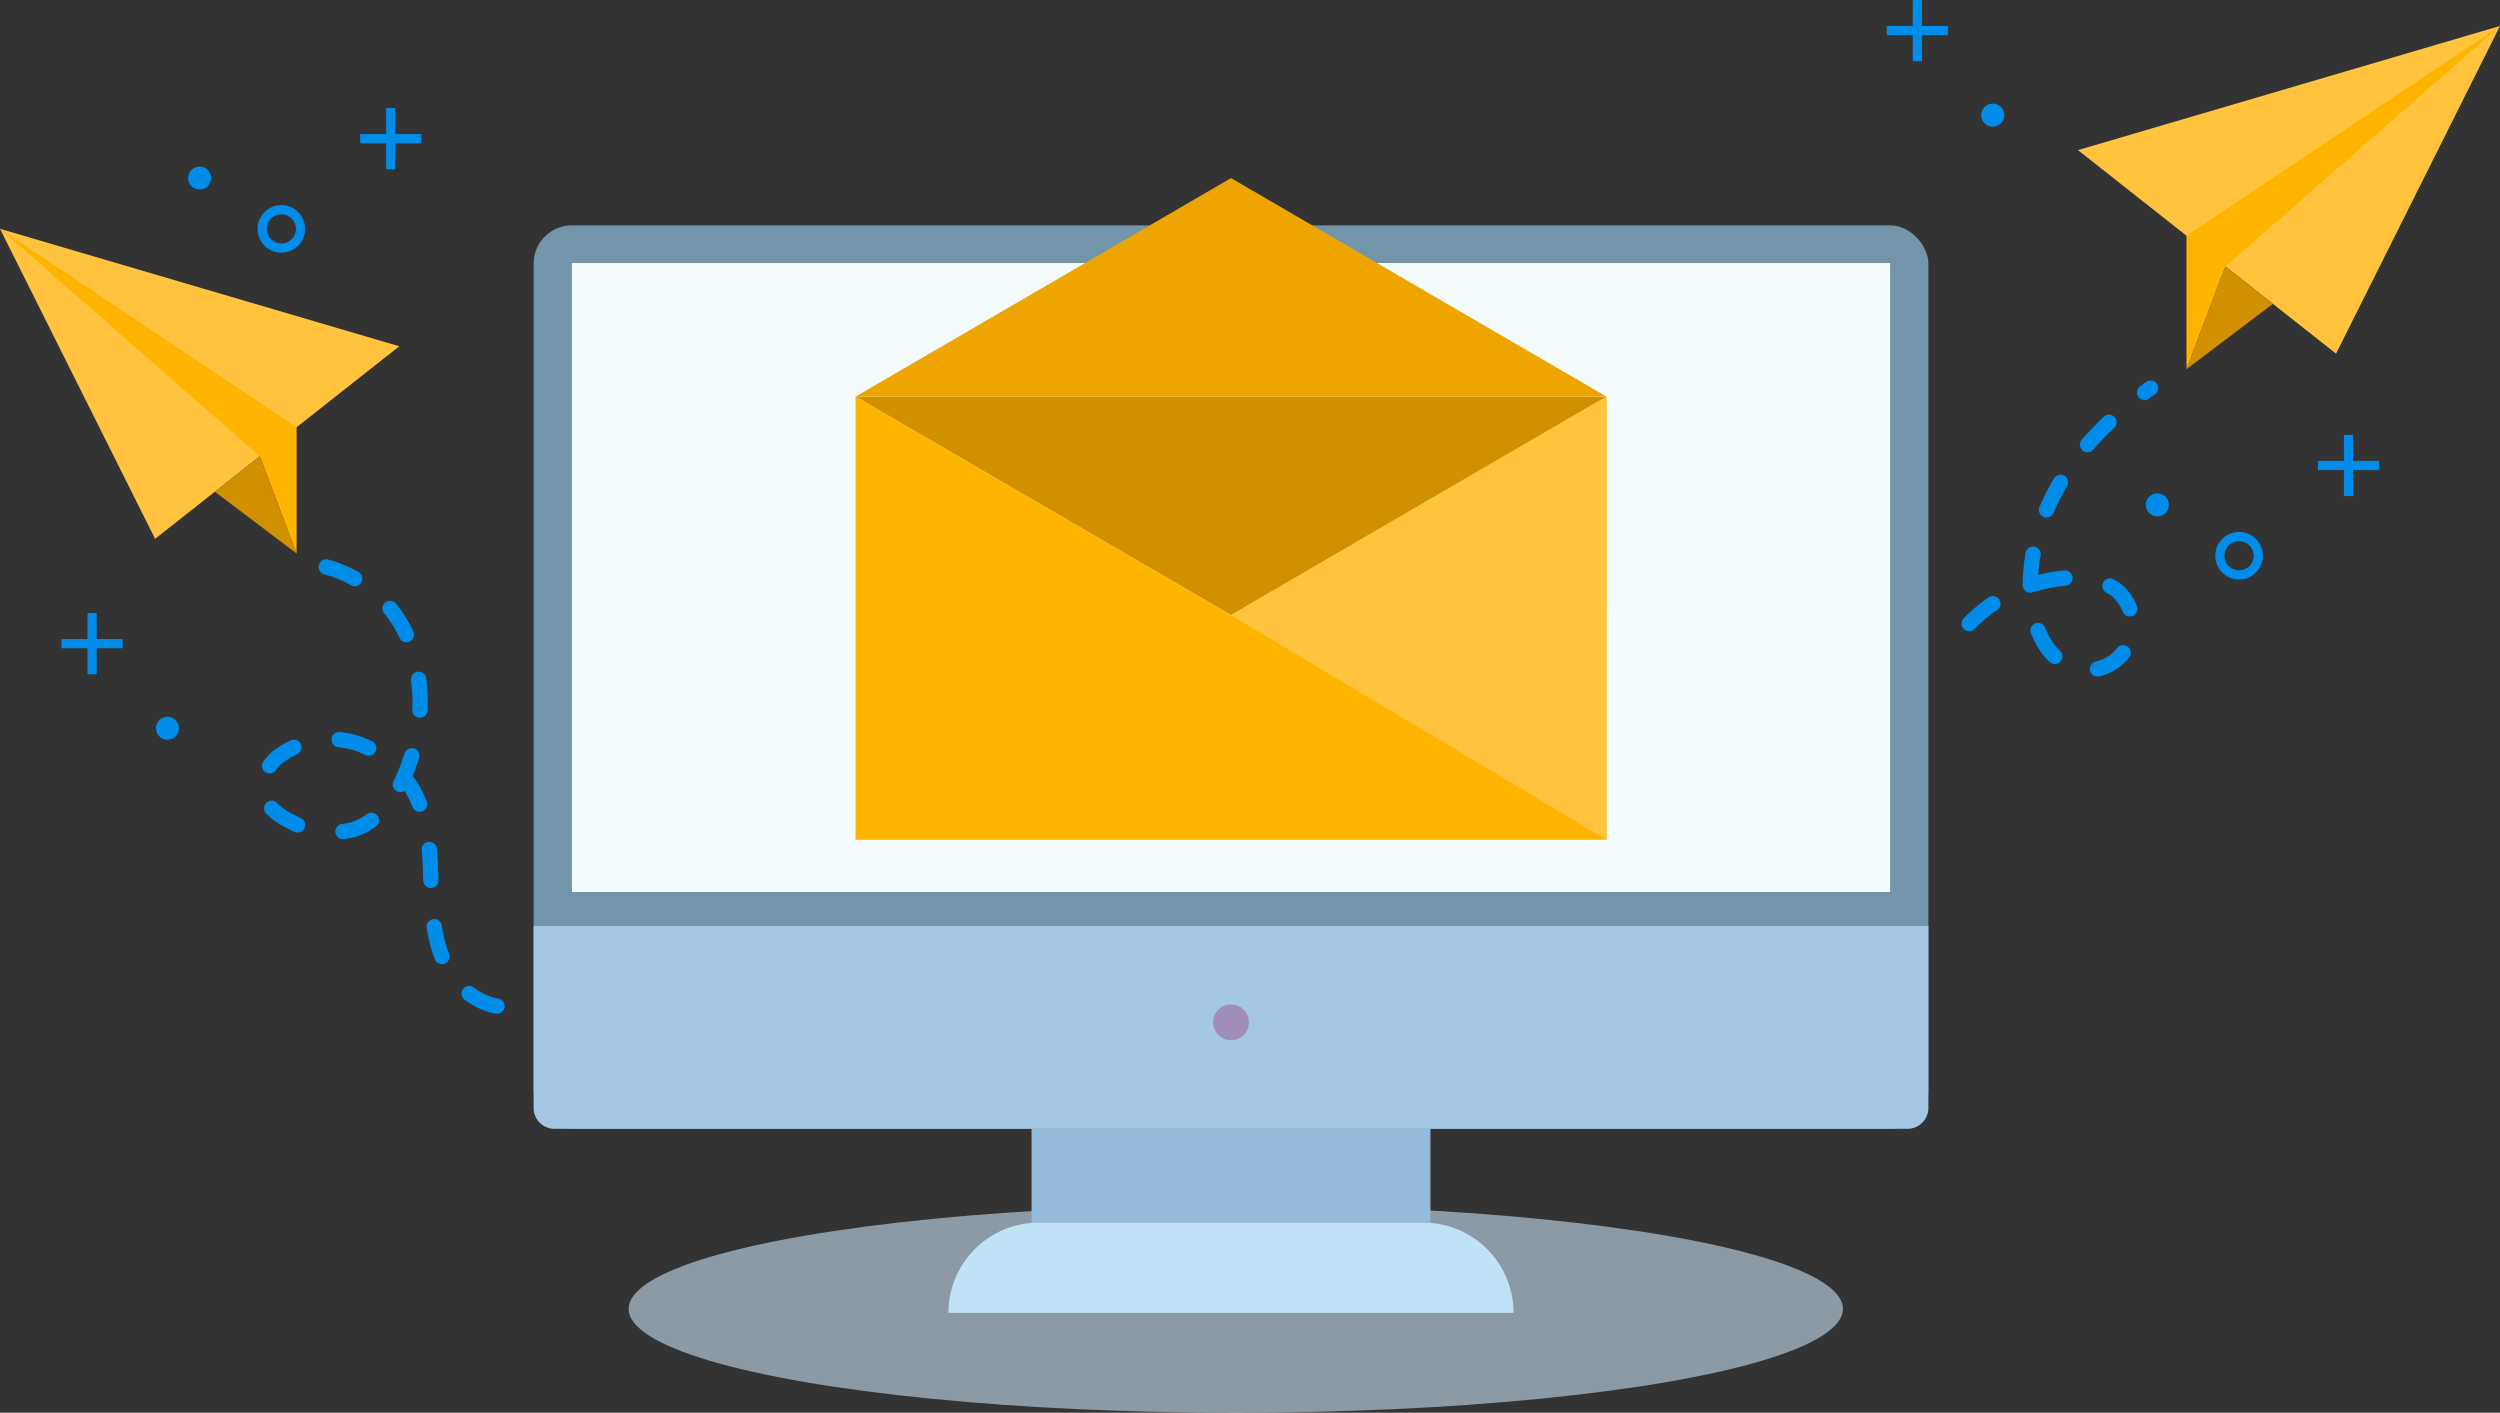
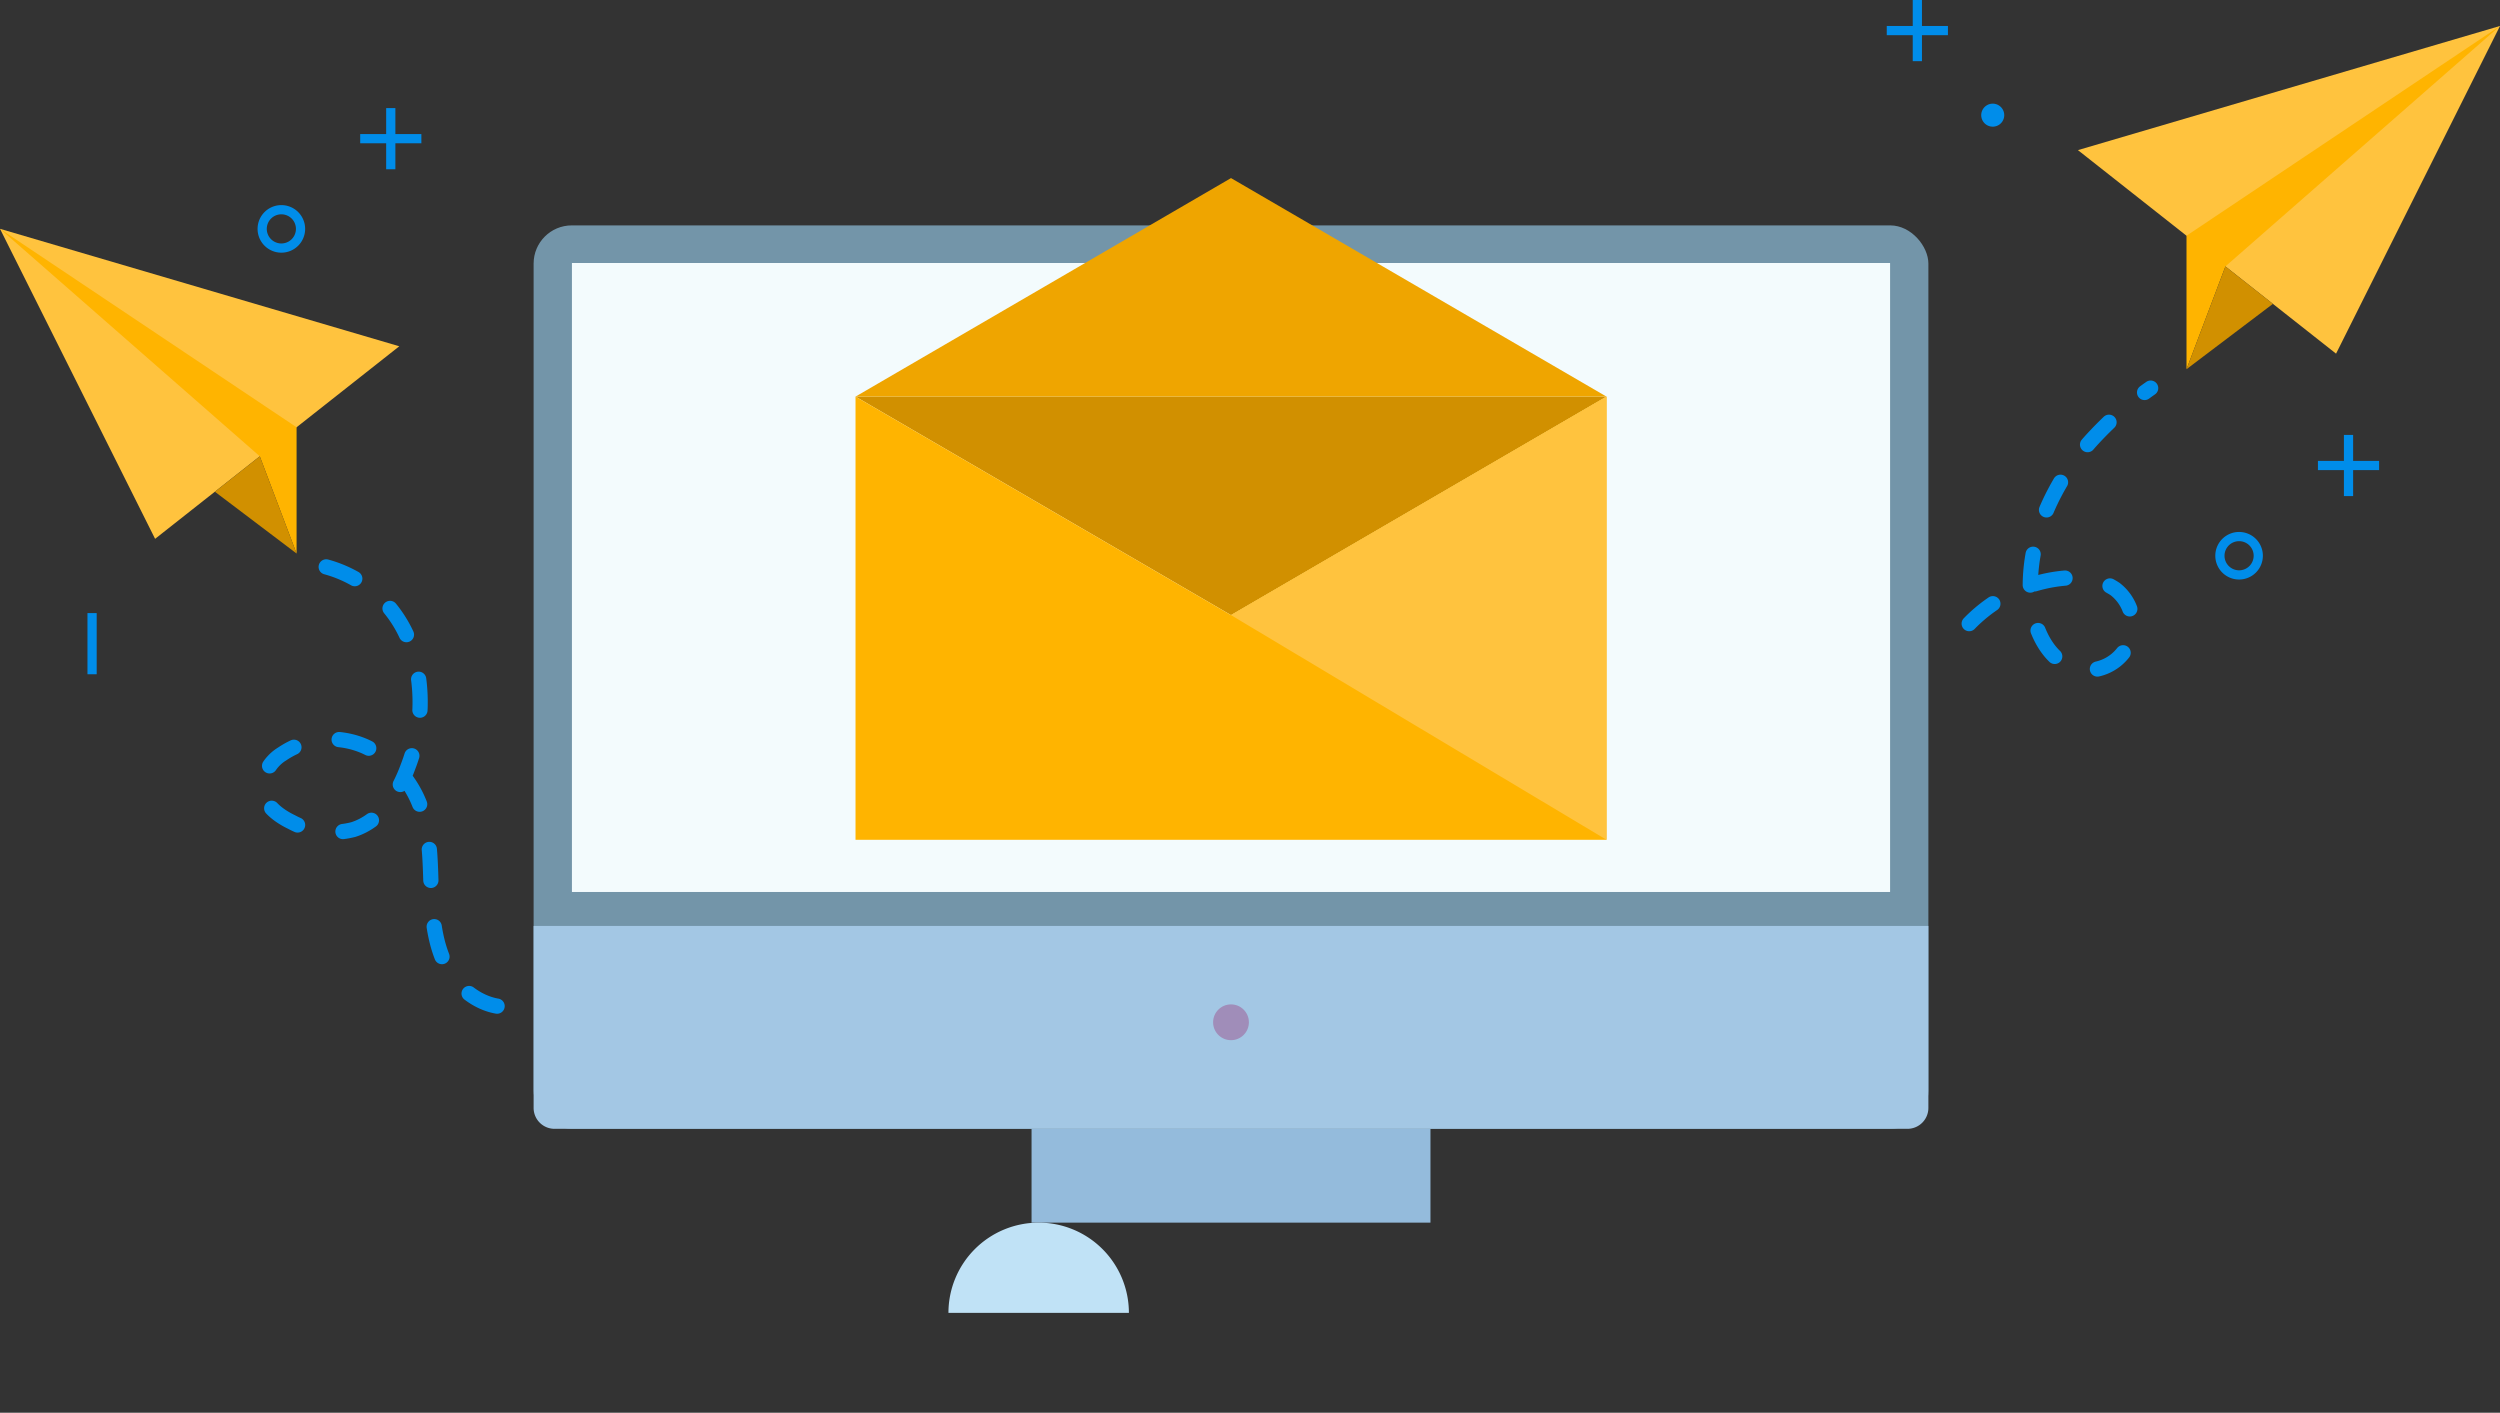
<svg xmlns="http://www.w3.org/2000/svg" width="246.233" height="139.144" viewBox="0 0 246.233 139.144">
  <rect x="0" y="0" width="246.233" height="139.144" fill="#333333" stroke="none" />
  <g id="Group_2475" data-name="Group 2475" transform="translate(-28.609 -92.515)">
-     <ellipse id="Ellipse_321" data-name="Ellipse 321" cx="59.799" cy="10.23" rx="59.799" ry="10.23" transform="translate(90.526 211.201)" fill="#d2ebff" opacity="0.56" />
    <g id="Group_2465" data-name="Group 2465" transform="translate(81.166 114.714)">
      <rect id="Rectangle_3177" data-name="Rectangle 3177" width="137.376" height="88.982" rx="3.761" transform="translate(0 0)" fill="#7395a9" />
      <rect id="Rectangle_3178" data-name="Rectangle 3178" width="39.289" height="9.24" transform="translate(49.044 88.982)" fill="#94bbdc" />
-       <path id="Path_7803" data-name="Path 7803" d="M254.843,321.289h-55.66a8.887,8.887,0,0,1,8.887-8.887h37.886a8.887,8.887,0,0,1,8.887,8.887Z" transform="translate(-158.325 -214.179)" fill="#c0e2f6" />
+       <path id="Path_7803" data-name="Path 7803" d="M254.843,321.289h-55.66a8.887,8.887,0,0,1,8.887-8.887a8.887,8.887,0,0,1,8.887,8.887Z" transform="translate(-158.325 -214.179)" fill="#c0e2f6" />
      <path id="Path_7804" data-name="Path 7804" d="M124.577,259.044v17.921a2.06,2.06,0,0,0,2.06,2.06H259.893a2.06,2.06,0,0,0,2.06-2.06V259.044Z" transform="translate(-124.577 -190.043)" fill="#a3c7e4" />
      <rect id="Rectangle_3179" data-name="Rectangle 3179" width="129.829" height="61.95" transform="translate(3.774 3.705)" fill="#f3fbfd" />
      <circle id="Ellipse_324" data-name="Ellipse 324" cx="1.763" cy="1.763" r="1.763" transform="translate(66.925 76.726)" fill="#a08db9" />
    </g>
    <g id="Group_2469" data-name="Group 2469" transform="translate(28.609 103.162)">
      <g id="Group_2466" data-name="Group 2466" transform="translate(0 11.89)">
        <path id="Path_7805" data-name="Path 7805" d="M67.936,145.235,28.609,133.666,43.885,164.2Z" transform="translate(-28.609 -133.666)" fill="#ffc33e" />
        <path id="Path_7806" data-name="Path 7806" d="M28.609,133.666,57.82,153.212v12.436l-3.625-9.578Z" transform="translate(-28.609 -133.666)" fill="#ffb400" />
        <path id="Path_7807" data-name="Path 7807" d="M75.3,184.154l-8.05-6.088,4.425-3.489Z" transform="translate(-46.087 -152.172)" fill="#d19000" />
      </g>
      <path id="Path_7808" data-name="Path 7808" stroke="#008dea" d="M82.066,194.468a12.275,12.275,0,0,1,8.389,7.885,17.537,17.537,0,0,1-.319,11.761c-.969,2.679-2.69,5.361-5.4,6.225a8.4,8.4,0,0,1-6.081-.742c-1.329-.639-2.669-1.663-2.866-3.124a4.039,4.039,0,0,1,1.934-3.577,8.493,8.493,0,0,1,8.116-.77,10.408,10.408,0,0,1,5.577,6.115c.909,2.561.893,5.34.989,8.055s.346,5.531,1.7,7.887,4.106,4.115,6.752,3.5" fill="none" transform="translate(-49.937 -149.28)" stroke-linecap="round" stroke-linejoin="round" stroke-width="1.5" stroke-dasharray="3.05 4.575" />
      <path id="Path_7809" data-name="Path 7809" d="M79.538,132.119a1.889,1.889,0,1,1-1.889-1.889A1.889,1.889,0,0,1,79.538,132.119Z" transform="translate(-49.937 -120.222)" fill="none" stroke="#008dea" stroke-miterlimit="10" stroke-width="0.907" />
-       <circle id="Ellipse_325" data-name="Ellipse 325" cx="1.133" cy="1.133" r="1.133" transform="translate(15.361 59.948)" fill="#008dea" />
-       <circle id="Ellipse_326" data-name="Ellipse 326" cx="1.133" cy="1.133" r="1.133" transform="translate(18.53 5.76)" fill="#008dea" />
      <g id="Group_2467" data-name="Group 2467" transform="translate(35.477)">
        <line id="Line_219" data-name="Line 219" y2="6.025" transform="translate(3.012)" fill="none" stroke="#008dea" stroke-miterlimit="10" stroke-width="0.907" />
        <line id="Line_220" data-name="Line 220" x1="6.025" transform="translate(0 3.012)" fill="none" stroke="#008dea" stroke-miterlimit="10" stroke-width="0.907" />
      </g>
      <g id="Group_2468" data-name="Group 2468" transform="translate(6.057 49.738)">
        <line id="Line_221" data-name="Line 221" y2="6.025" transform="translate(3.012)" fill="none" stroke="#008dea" stroke-miterlimit="10" stroke-width="0.907" />
-         <line id="Line_222" data-name="Line 222" x1="6.025" transform="translate(0 3.012)" fill="none" stroke="#008dea" stroke-miterlimit="10" stroke-width="0.907" />
      </g>
    </g>
    <g id="Group_2470" data-name="Group 2470" transform="translate(112.872 110.055)">
      <path id="Path_7810" data-name="Path 7810" d="M182.471,163.841h73.965l-36.983,21.523Z" transform="translate(-182.471 -142.319)" fill="#d19000" />
      <path id="Path_7811" data-name="Path 7811" d="M256.436,146.064H182.471l36.983-21.523Z" transform="translate(-182.471 -124.541)" fill="#efa500" />
      <path id="Path_7812" data-name="Path 7812" d="M256.436,207.493H182.471V163.841l36.983,21.523,36.983-21.523Z" transform="translate(-182.471 -142.319)" fill="#ffb400" />
      <path id="Path_7813" data-name="Path 7813" d="M286.983,163.841,250,185.364l36.983,22.129Z" transform="translate(-213.017 -142.319)" fill="#ffc33e" />
    </g>
    <g id="Group_2474" data-name="Group 2474" transform="translate(214.442 92.515)">
      <path id="Path_7814" data-name="Path 7814" d="M431.628,190.9a1.889,1.889,0,1,1-1.889-1.889A1.889,1.889,0,0,1,431.628,190.9Z" transform="translate(-395.037 -136.163)" fill="none" stroke="#008dea" stroke-miterlimit="10" stroke-width="0.907" />
-       <path id="Path_7815" data-name="Path 7815" d="M416.8,182.384a1.133,1.133,0,1,1-1.134-1.133A1.134,1.134,0,0,1,416.8,182.384Z" transform="translate(-389.014 -132.655)" fill="#008dea" />
      <g id="Group_2471" data-name="Group 2471" transform="translate(42.468 42.837)">
        <line id="Line_223" data-name="Line 223" y2="6.025" transform="translate(3.012)" fill="none" stroke="#008dea" stroke-miterlimit="10" stroke-width="0.907" />
        <line id="Line_224" data-name="Line 224" x1="6.025" transform="translate(0 3.012)" fill="none" stroke="#008dea" stroke-miterlimit="10" stroke-width="0.907" />
      </g>
      <path id="Path_7816" data-name="Path 7816" d="M387.19,112.293a1.133,1.133,0,1,1-1.133-1.134A1.133,1.133,0,0,1,387.19,112.293Z" transform="translate(-375.619 -100.949)" fill="#008dea" />
      <g id="Group_2472" data-name="Group 2472">
        <line id="Line_225" data-name="Line 225" y2="6.025" transform="translate(3.012)" fill="none" stroke="#008dea" stroke-miterlimit="10" stroke-width="0.907" />
        <line id="Line_226" data-name="Line 226" x1="6.025" transform="translate(0 3.012)" fill="none" stroke="#008dea" stroke-miterlimit="10" stroke-width="0.907" />
      </g>
      <path id="Path_7817" data-name="Path 7817" stroke="#008dea" d="M382.762,185.513a14.938,14.938,0,0,1,9.646-4.5,6.925,6.925,0,0,1,4.73,1.1,4.454,4.454,0,0,1-3.734,7.863c-2.876-.671-4.339-3.949-4.573-6.893-.451-5.686,2.11-11.31,5.91-15.564a35.568,35.568,0,0,1,5.891-5.2" fill="none" transform="translate(-374.642 -124.091)" stroke-linecap="round" stroke-linejoin="round" stroke-width="1.5" stroke-dasharray="3.05 4.575" />
      <g id="Group_2473" data-name="Group 2473" transform="translate(18.829 2.557)">
        <path id="Path_7818" data-name="Path 7818" d="M402.317,109.414l41.571-12.229L427.74,129.461Z" transform="translate(-402.317 -97.185)" fill="#ffc33e" />
        <path id="Path_7819" data-name="Path 7819" d="M452.72,97.185l-30.878,20.661v13.146l3.832-10.124Z" transform="translate(-411.149 -97.185)" fill="#ffb400" />
        <path id="Path_7820" data-name="Path 7820" d="M421.843,150.553l8.51-6.436-4.678-3.688Z" transform="translate(-411.149 -116.746)" fill="#d19000" />
      </g>
    </g>
  </g>
</svg>